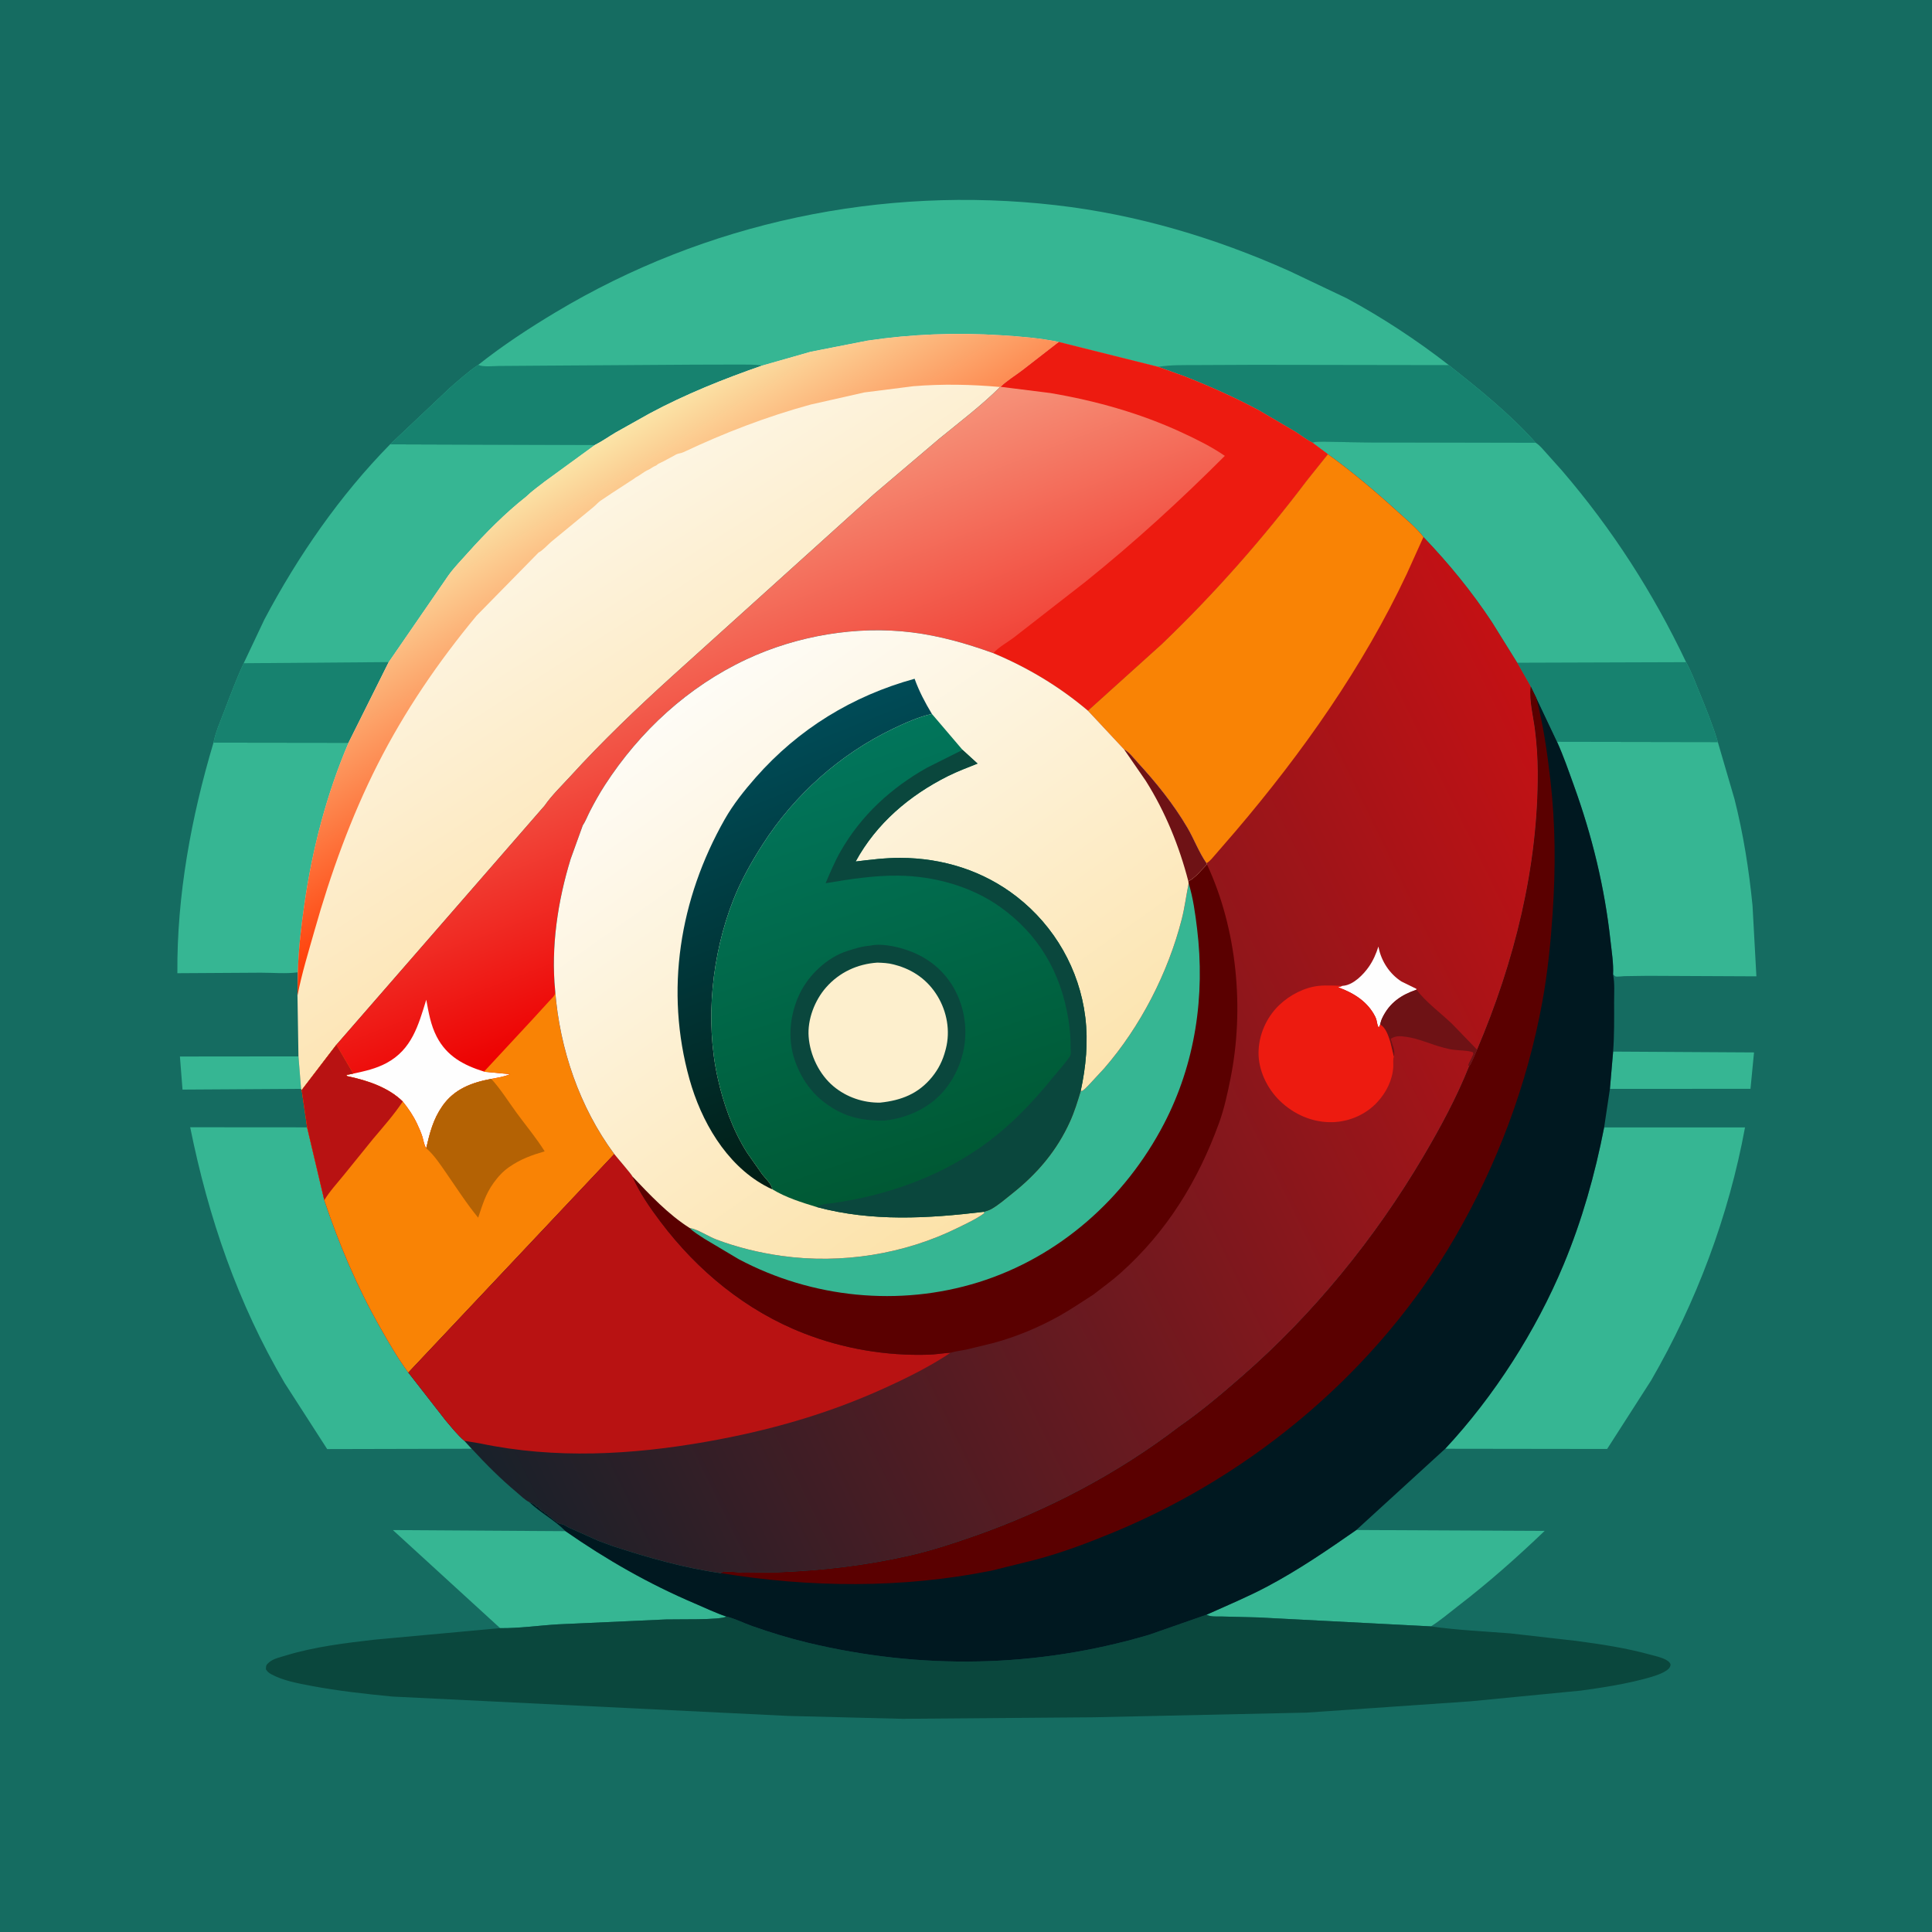
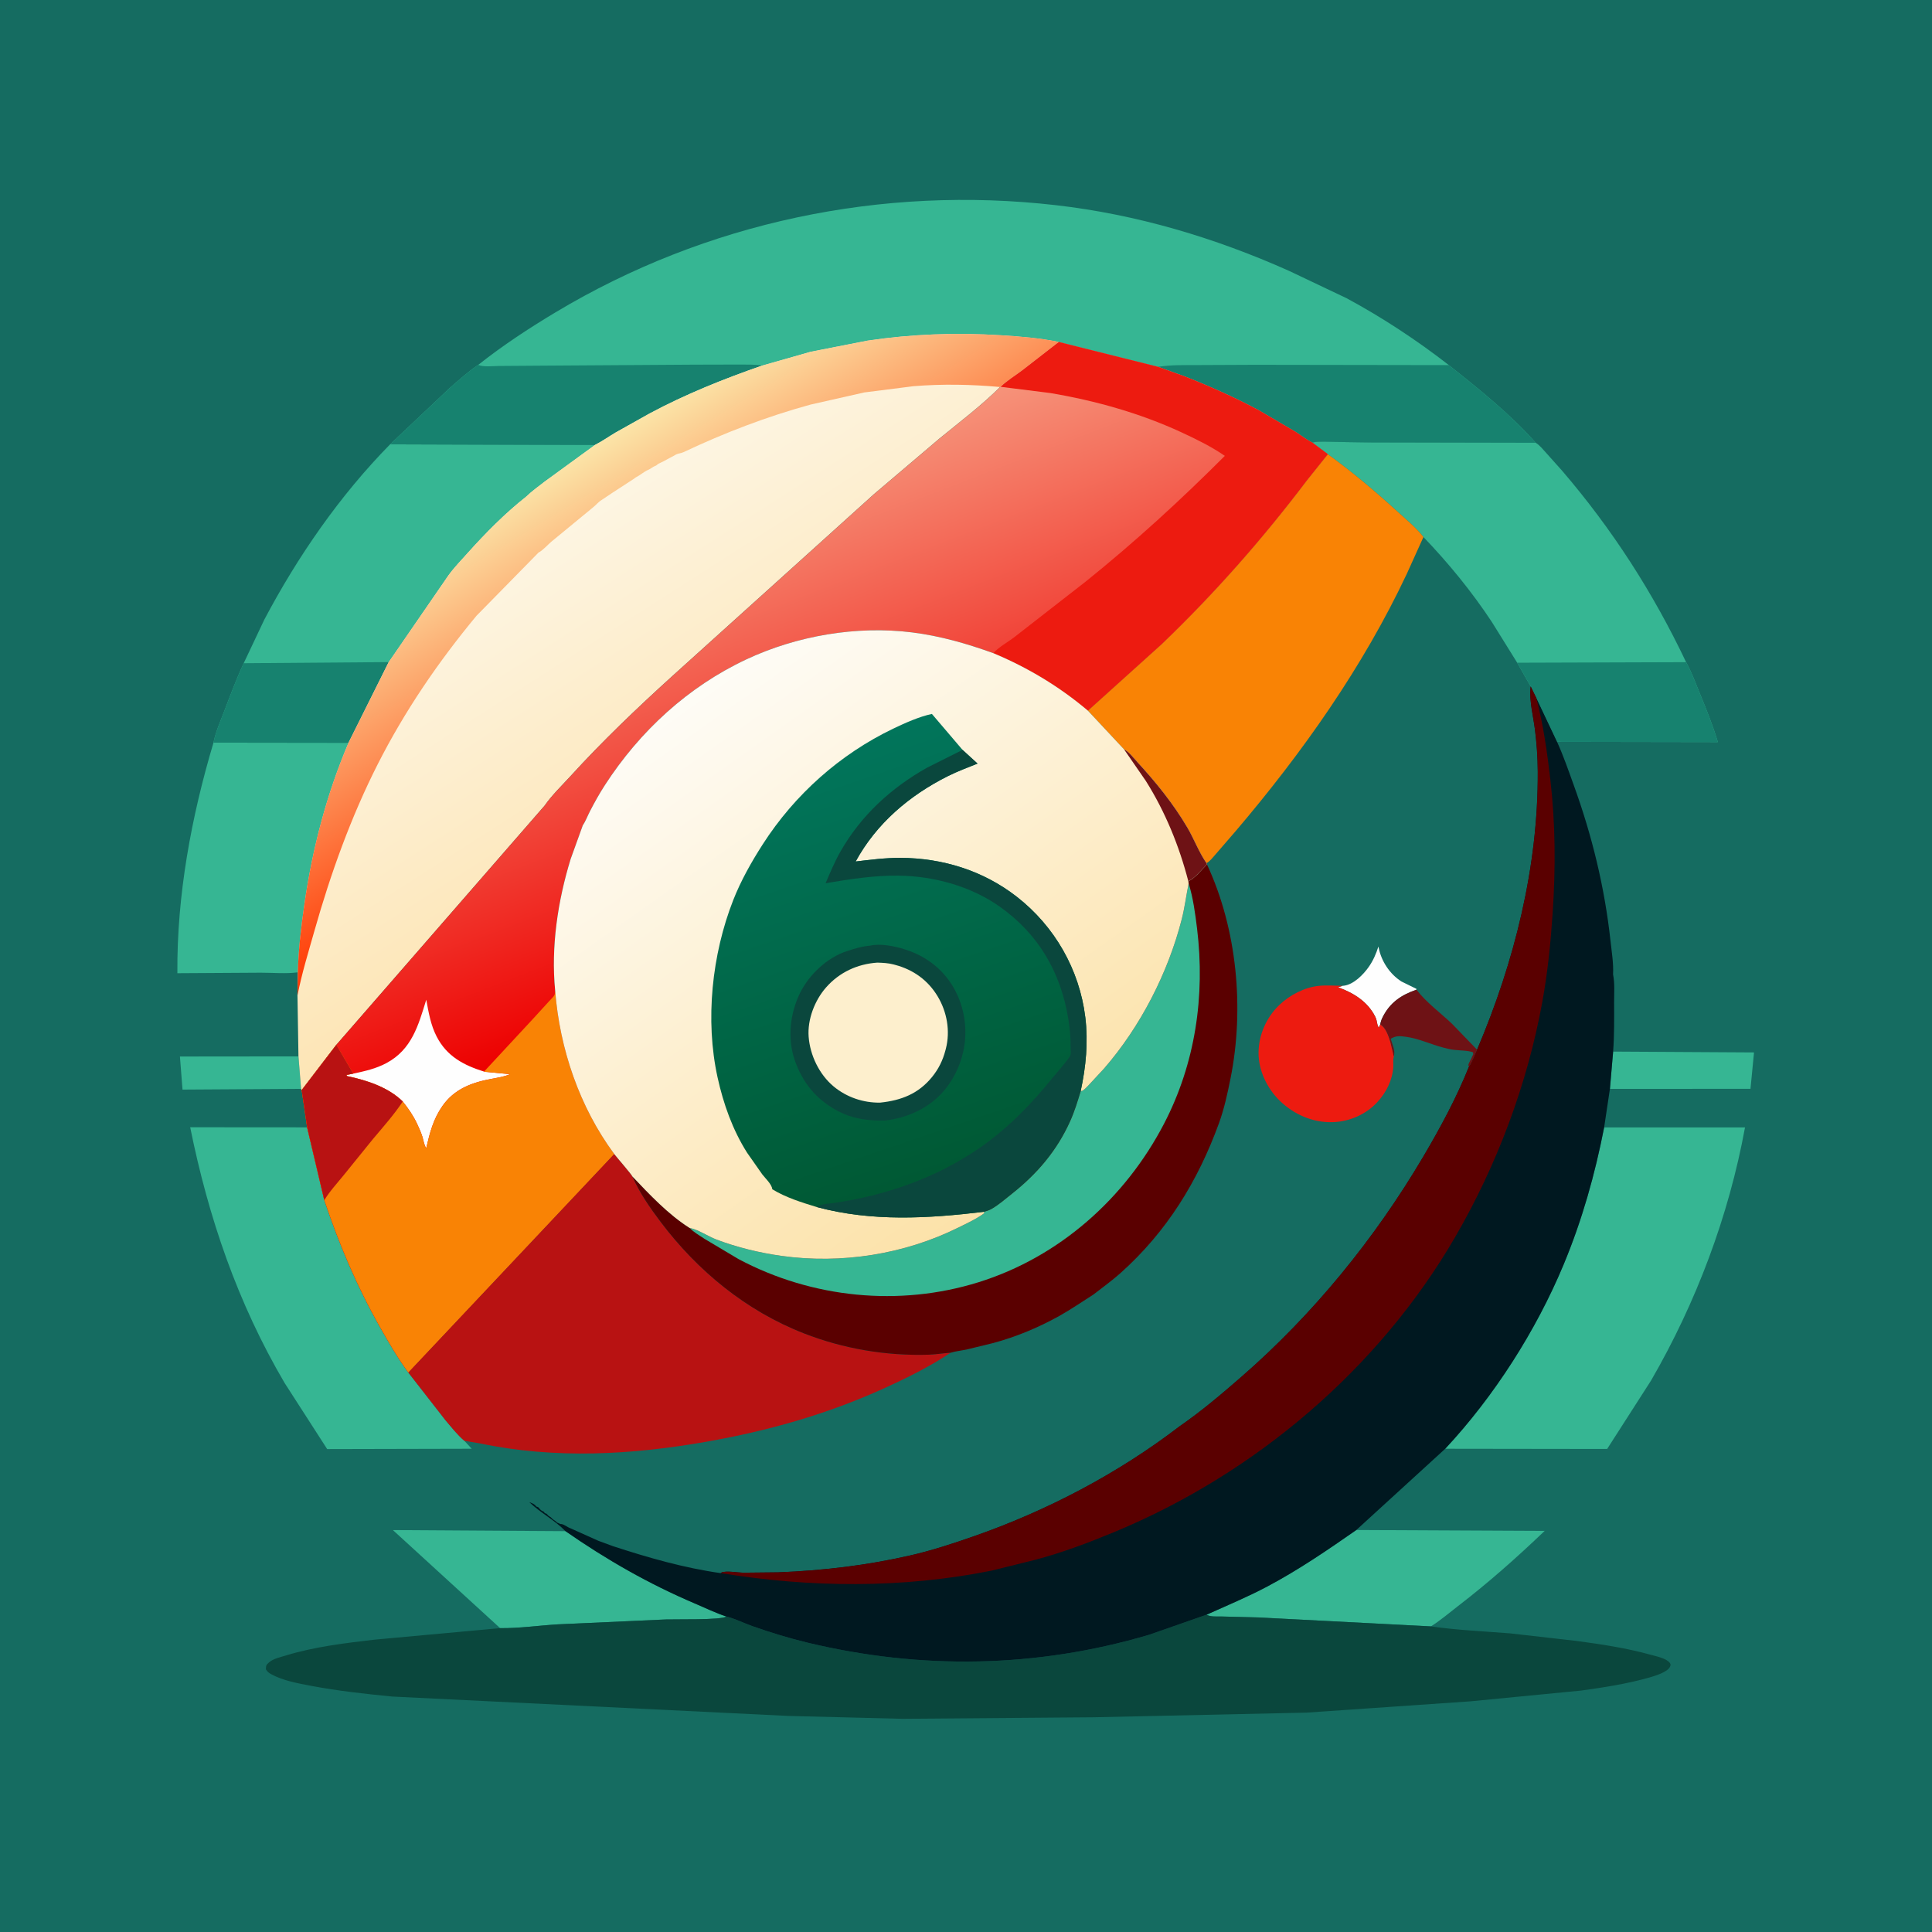
<svg xmlns="http://www.w3.org/2000/svg" version="1.1" style="display: block;" viewBox="0 0 2048 2048" width="1024" height="1024">
  <defs>
    <linearGradient id="Gradient1" gradientUnits="userSpaceOnUse" x1="748.601" y1="876.35" x2="560.044" y2="582.101">
      <stop class="stop0" offset="0" stop-opacity="1" stop-color="rgb(253,229,181)" />
      <stop class="stop1" offset="1" stop-opacity="1" stop-color="rgb(253,245,226)" />
    </linearGradient>
    <linearGradient id="Gradient2" gradientUnits="userSpaceOnUse" x1="763.03" y1="782.236" x2="589.442" y2="496.06">
      <stop class="stop0" offset="0" stop-opacity="1" stop-color="rgb(255,53,0)" />
      <stop class="stop1" offset="1" stop-opacity="1" stop-color="rgb(251,229,168)" />
    </linearGradient>
    <linearGradient id="Gradient3" gradientUnits="userSpaceOnUse" x1="900.141" y1="984.816" x2="727.669" y2="538.394">
      <stop class="stop0" offset="0" stop-opacity="1" stop-color="rgb(237,0,0)" />
      <stop class="stop1" offset="1" stop-opacity="1" stop-color="rgb(246,147,122)" />
    </linearGradient>
    <linearGradient id="Gradient4" gradientUnits="userSpaceOnUse" x1="1702.18" y1="891.371" x2="474.627" y2="1490.34">
      <stop class="stop0" offset="0" stop-opacity="1" stop-color="rgb(196,17,20)" />
      <stop class="stop1" offset="1" stop-opacity="1" stop-color="rgb(24,33,42)" />
    </linearGradient>
    <linearGradient id="Gradient5" gradientUnits="userSpaceOnUse" x1="1091.14" y1="1248.61" x2="728.887" y2="737.753">
      <stop class="stop0" offset="0" stop-opacity="1" stop-color="rgb(252,226,169)" />
      <stop class="stop1" offset="1" stop-opacity="1" stop-color="rgb(254,252,246)" />
    </linearGradient>
    <linearGradient id="Gradient6" gradientUnits="userSpaceOnUse" x1="957.523" y1="1198.28" x2="792.822" y2="788.77">
      <stop class="stop0" offset="0" stop-opacity="1" stop-color="rgb(1,29,20)" />
      <stop class="stop1" offset="1" stop-opacity="1" stop-color="rgb(0,75,87)" />
    </linearGradient>
    <linearGradient id="Gradient7" gradientUnits="userSpaceOnUse" x1="992.023" y1="1243.42" x2="843.08" y2="806.67">
      <stop class="stop0" offset="0" stop-opacity="1" stop-color="rgb(0,89,52)" />
      <stop class="stop1" offset="1" stop-opacity="1" stop-color="rgb(1,117,91)" />
    </linearGradient>
  </defs>
  <path transform="translate(0,0)" fill="rgb(21,108,97)" d="M -0 -0 L 2048 0 L 2048 2048 L -0 2048 L -0 -0 z" />
  <path transform="translate(0,0)" fill="rgb(54,182,147)" d="M 316.383 1119.82 L 319.143 1154.24 L 193.471 1155.02 L 190.734 1119.95 L 316.383 1119.82 z" />
  <path transform="translate(0,0)" fill="rgb(54,182,147)" d="M 1709.98 1114.74 L 1859.33 1115.62 L 1855.59 1154.2 L 1706.58 1154.26 L 1709.98 1114.74 z" />
  <path transform="translate(0,0)" fill="rgb(54,182,147)" d="M 530.139 1725.89 L 416.481 1621.94 L 599.439 1623.11 C 643.099 1653.44 687.576 1678.89 736.574 1699.77 C 747.527 1704.44 758.762 1709.88 770.04 1713.62 C 763.722 1717.51 717.128 1716.29 705.693 1716.69 L 591.172 1721.88 C 571.187 1723.1 550.059 1726.16 530.139 1725.89 z" />
  <path transform="translate(0,0)" fill="rgb(54,182,147)" d="M 1437.77 1621.87 L 1637.39 1622.83 C 1607.88 1651.05 1578.08 1677.49 1545.7 1702.39 C 1536.26 1709.65 1526.91 1717.72 1516.82 1724.04 L 1333.78 1714.56 L 1295.36 1713.56 C 1290.52 1713.41 1283.2 1714.2 1279 1711.66 C 1300.49 1701.97 1322.48 1692.85 1343.3 1681.8 C 1376.65 1664.11 1406.88 1643.38 1437.77 1621.87 z" />
  <path transform="translate(0,0)" fill="rgb(54,182,147)" d="M 226.314 787.232 L 369.421 787.417 C 346.198 841.746 331.125 899.867 322.709 958.258 C 319.266 982.141 316.33 1006.55 315.732 1030.7 C 303.32 1032.43 288.779 1031.05 276.162 1031.1 L 188.024 1031.64 C 187.392 949.153 202.776 866.087 226.314 787.232 z" />
-   <path transform="translate(0,0)" fill="rgb(54,182,147)" d="M 1650.53 786.343 L 1820.98 786.638 L 1838.66 847.13 C 1847.99 883.996 1854.02 922.185 1857.75 960 L 1861.85 1034.95 L 1746.55 1034.41 L 1721.92 1034.76 C 1719.61 1034.82 1714.51 1035.61 1712.5 1035.04 C 1712 1034.9 1710.38 1033.34 1709.91 1032.97 C 1710.56 1021.6 1708.45 1008.76 1707.2 997.387 C 1700.99 940.427 1687.65 885.863 1668.15 832.016 C 1662.6 816.689 1657.3 801.188 1650.53 786.343 z" />
  <path transform="translate(0,0)" fill="rgb(54,182,147)" d="M 500.03 1535.73 L 346.824 1536.09 L 301.681 1465.98 C 251.866 1381.11 221.06 1291.09 201.599 1194.94 L 325.554 1195.03 L 343.789 1272.26 C 359.807 1319.78 378.276 1363.5 403.02 1407.12 C 412.321 1423.52 421.722 1439.75 432.88 1454.98 L 472.172 1505.4 C 478.461 1512.79 484.892 1521.08 492.298 1527.32 L 500.03 1535.73 z" />
  <path transform="translate(0,0)" fill="rgb(54,182,147)" d="M 1700.45 1195.13 L 1849.78 1195.13 C 1832.6 1288.85 1798.01 1380.82 1750.29 1463.24 L 1703.63 1535.97 L 1532 1535.74 C 1583.76 1480.27 1628.27 1410.64 1657.4 1340.71 C 1677.05 1293.54 1690.67 1245.2 1700.45 1195.13 z" />
  <path transform="translate(0,0)" fill="rgb(54,182,147)" d="M 413.517 471.011 L 630.584 471.736 L 577.216 510.629 C 570.793 515.714 563.72 520.619 557.898 526.361 C 535.578 543.884 514.441 565.301 495.551 586.429 C 488.735 594.053 481.255 601.721 475.306 610.001 L 412.068 701.85 L 369.421 787.417 L 226.314 787.232 C 228.445 776.288 233.659 764.485 237.645 754.04 C 244.174 736.93 250.597 719.649 258.33 703.041 L 280.237 656.731 C 315.756 589.551 360.163 525.328 413.517 471.011 z" />
  <path transform="translate(0,0)" fill="rgb(23,130,111)" d="M 258.33 703.041 L 412.068 701.85 L 369.421 787.417 L 226.314 787.232 C 228.445 776.288 233.659 764.485 237.645 754.04 C 244.174 736.93 250.597 719.649 258.33 703.041 z" />
  <path transform="translate(0,0)" fill="rgb(54,182,147)" d="M 1390.9 468.996 C 1399.04 467.534 1407.61 468.284 1415.85 468.462 L 1454.5 469.007 L 1627.95 469.364 C 1632.44 472.174 1635.94 476.78 1639.5 480.656 L 1655.91 499 C 1709.05 560.955 1752.34 628.188 1787.34 701.931 C 1793.21 712.558 1797.4 724.061 1801.99 735.28 C 1808.86 752.046 1815.82 769.253 1820.98 786.638 L 1650.53 786.343 L 1628.54 739.877 L 1622.56 727.585 L 1608.28 702.506 L 1581.35 659.215 C 1559.97 626.871 1535.7 597.245 1508.91 569.26 C 1501.47 559.54 1490.67 550.697 1481.63 542.469 C 1457.88 520.841 1433.67 500.377 1407.65 481.513 L 1390.9 468.996 z" />
  <path transform="translate(0,0)" fill="rgb(23,130,111)" d="M 1787.34 701.931 C 1793.21 712.558 1797.4 724.061 1801.99 735.28 C 1808.86 752.046 1815.82 769.253 1820.98 786.638 L 1650.53 786.343 L 1628.54 739.877 L 1622.56 727.585 L 1608.28 702.506 L 1787.34 701.931 z" />
  <path transform="translate(0,0)" fill="rgb(10,71,61)" d="M 770.04 1713.62 C 779.086 1715.76 788.395 1720.55 797.241 1723.67 C 816.617 1730.49 836.206 1736.52 856.188 1741.32 C 976.524 1770.24 1099.15 1768.12 1218 1732.96 L 1279 1711.66 C 1283.2 1714.2 1290.52 1713.41 1295.36 1713.56 L 1333.78 1714.56 L 1516.82 1724.04 C 1544.44 1728.02 1572.93 1729.23 1600.76 1731.44 L 1671.3 1739.47 C 1697.39 1742.97 1723.9 1746.95 1749.3 1753.99 C 1754.82 1755.52 1766.65 1757.86 1770.03 1762.7 C 1771 1764.1 1771.07 1764.86 1770.43 1766.5 C 1768.14 1772.47 1753.92 1776.67 1747.96 1778.36 C 1724.65 1784.95 1699.97 1788.78 1676 1792.08 L 1558.47 1803.5 L 1384.94 1815.45 L 1159.42 1820.39 L 956.506 1822.01 L 835.648 1818.96 L 415.794 1798.41 C 387.119 1795.59 358.466 1792.49 330.135 1787.12 C 316.139 1784.47 300.093 1781.63 287.527 1774.74 C 284.868 1773.28 283.461 1772.07 281.873 1769.5 C 282.032 1765.39 282.043 1765.03 285.1 1762.27 C 289.577 1758.23 297.526 1756.58 303.241 1754.83 C 333.218 1745.64 365.712 1741.76 396.767 1738.13 L 530.139 1725.89 C 550.059 1726.16 571.187 1723.1 591.172 1721.88 L 705.693 1716.69 C 717.128 1716.29 763.722 1717.51 770.04 1713.62 z" />
  <path transform="translate(0,0)" fill="rgb(54,182,147)" d="M 506.977 386.772 C 532.873 366.216 560.652 348.008 589 331.013 C 748.382 235.462 934.91 196.33 1119.3 217.504 C 1205.2 227.369 1287.7 251.958 1366.48 287.147 L 1427.35 316.081 C 1464.94 336.306 1502.18 360.807 1535.83 387.024 C 1567.6 412.276 1600.94 438.951 1627.95 469.364 L 1454.5 469.007 L 1415.85 468.462 C 1407.61 468.284 1399.04 467.534 1390.9 468.996 C 1384.89 466.162 1378.95 461.286 1373.26 457.725 L 1334.85 435.164 C 1309.51 421.518 1282.9 409.647 1256.14 399.105 L 1227.65 388.851 L 1122.42 362.509 C 1102.37 358.315 1081.15 356.645 1060.72 355.363 C 1013.37 352.394 966.426 354.103 919.502 361.109 L 859.332 372.895 L 808.046 387.514 C 767.079 401.742 726.952 417.807 688.669 438.284 L 652.493 458.576 C 645.244 462.878 638.097 467.969 630.584 471.736 L 413.517 471.011 L 477.264 410.792 C 486.879 402.558 496.395 393.741 506.977 386.772 z" />
  <path transform="translate(0,0)" fill="rgb(23,130,111)" d="M 413.517 471.011 L 477.264 410.792 C 486.879 402.558 496.395 393.741 506.977 386.772 C 512.316 389.313 523.106 387.956 529.064 387.928 L 580.589 387.561 L 735.847 386.551 L 783.345 386.429 C 791.444 386.558 800.078 386.147 808.046 387.514 C 767.079 401.742 726.952 417.807 688.669 438.284 L 652.493 458.576 C 645.244 462.878 638.097 467.969 630.584 471.736 L 413.517 471.011 z" />
  <path transform="translate(0,0)" fill="rgb(23,130,111)" d="M 1227.65 388.851 C 1241.46 386.603 1255.94 387.084 1269.9 386.98 L 1330.41 386.71 L 1535.83 387.024 C 1567.6 412.276 1600.94 438.951 1627.95 469.364 L 1454.5 469.007 L 1415.85 468.462 C 1407.61 468.284 1399.04 467.534 1390.9 468.996 C 1384.89 466.162 1378.95 461.286 1373.26 457.725 L 1334.85 435.164 C 1309.51 421.518 1282.9 409.647 1256.14 399.105 L 1227.65 388.851 z" />
  <path transform="translate(0,0)" fill="url(#Gradient1)" d="M 859.332 372.895 L 919.502 361.109 C 966.426 354.103 1013.37 352.394 1060.72 355.363 C 1081.15 356.645 1102.37 358.315 1122.42 362.509 L 1084.42 392.01 C 1076.83 397.86 1067.61 403.398 1060.76 409.99 L 1060.13 410.238 C 1040.58 429.738 1017.38 447.293 995.952 464.813 L 926.22 524.027 L 712.395 716.938 C 674.931 750.916 638.734 785.473 604.634 822.878 C 595.653 832.729 584.871 843.071 577.316 854.013 L 356.553 1107.53 L 319.799 1155.57 L 319.143 1154.24 L 316.383 1119.82 L 315.337 1055.32 L 315.732 1030.7 C 316.33 1006.55 319.266 982.141 322.709 958.258 C 331.125 899.867 346.198 841.746 369.421 787.417 L 412.068 701.85 L 475.306 610.001 C 481.255 601.721 488.735 594.053 495.551 586.429 C 514.441 565.301 535.578 543.884 557.898 526.361 C 563.72 520.619 570.793 515.714 577.216 510.629 L 630.584 471.736 C 638.097 467.969 645.244 462.878 652.493 458.576 L 688.669 438.284 C 726.952 417.807 767.079 401.742 808.046 387.514 L 859.332 372.895 z" />
  <path transform="translate(0,0)" fill="url(#Gradient2)" d="M 859.332 372.895 L 919.502 361.109 C 966.426 354.103 1013.37 352.394 1060.72 355.363 C 1081.15 356.645 1102.37 358.315 1122.42 362.509 L 1084.42 392.01 C 1076.83 397.86 1067.61 403.398 1060.76 409.99 L 1060.13 410.238 C 1029.58 407.462 998.852 406.884 968.268 409.392 L 916.17 416.002 L 859.378 428.84 C 812.991 441.484 767.887 458.827 724.438 479.359 C 722.912 480.079 721.63 480.319 720 480.668 C 717.842 481.13 716.525 481.753 714.672 482.93 L 707.409 486.789 C 705.266 487.862 703.488 489.127 701.25 490.005 L 699.25 491.005 L 698.234 491.473 C 697.108 492.037 696.504 492.923 695.5 493.51 L 694.25 494.005 C 691.714 495.059 689.78 496.954 687.25 498.005 C 682.565 499.952 678.63 503.788 674.005 506.005 L 672 507.51 L 648.477 522.816 L 638.004 529.859 C 634.286 532.032 631.974 535.196 628.673 537.828 L 584.103 574.502 C 580.518 577.588 575.095 583.718 570.921 585.685 L 505.162 652.674 C 464.641 701.539 429.187 753.384 400.406 810.094 C 372.12 865.83 350.436 926.184 333.445 986.251 C 326.938 1009.26 319.92 1031.81 315.337 1055.32 L 315.732 1030.7 C 316.33 1006.55 319.266 982.141 322.709 958.258 C 331.125 899.867 346.198 841.746 369.421 787.417 L 412.068 701.85 L 475.306 610.001 C 481.255 601.721 488.735 594.053 495.551 586.429 C 514.441 565.301 535.578 543.884 557.898 526.361 C 563.72 520.619 570.793 515.714 577.216 510.629 L 630.584 471.736 C 638.097 467.969 645.244 462.878 652.493 458.576 L 688.669 438.284 C 726.952 417.807 767.079 401.742 808.046 387.514 L 859.332 372.895 z" />
  <path transform="translate(0,0)" fill="rgb(0,24,32)" d="M 1622.56 727.585 L 1628.54 739.877 L 1650.53 786.343 C 1657.3 801.188 1662.6 816.689 1668.15 832.016 C 1687.65 885.863 1700.99 940.427 1707.2 997.387 C 1708.45 1008.76 1710.56 1021.6 1709.91 1032.97 C 1711.84 1042.23 1711 1052.76 1711.02 1062.23 C 1711.06 1079.71 1711.29 1097.3 1709.98 1114.74 L 1706.58 1154.26 L 1700.45 1195.13 C 1690.67 1245.2 1677.05 1293.54 1657.4 1340.71 C 1628.27 1410.64 1583.76 1480.27 1532 1535.74 L 1437.77 1621.87 C 1406.88 1643.38 1376.65 1664.11 1343.3 1681.8 C 1322.48 1692.85 1300.49 1701.97 1279 1711.66 L 1218 1732.96 C 1099.15 1768.12 976.524 1770.24 856.188 1741.32 C 836.206 1736.52 816.617 1730.49 797.241 1723.67 C 788.395 1720.55 779.086 1715.76 770.04 1713.62 C 758.762 1709.88 747.527 1704.44 736.574 1699.77 C 687.576 1678.89 643.099 1653.44 599.439 1623.11 C 588.15 1611.48 572.796 1603.57 561.039 1592.31 L 562.533 1592.88 C 565.049 1593.91 566.985 1594.67 568.5 1597 C 570.618 1597.68 570.381 1597.36 571.913 1599.26 C 573.287 1600.97 574.45 1601.66 576.49 1602.5 L 577.5 1604 C 579.182 1604.54 579.329 1604.34 580.444 1605.76 C 581.676 1607.33 582.565 1607.35 584 1608.5 L 585.282 1609.8 C 587.1 1611.62 588.727 1611.82 590.5 1614 L 591.468 1614.32 C 592.35 1614.62 593.115 1615.21 594 1615.51 L 595.067 1615.55 C 598.291 1615.96 601.601 1619.07 604.993 1620.16 L 634.426 1633.37 L 649.984 1639.07 C 687.018 1651.17 725.213 1662.12 763.891 1667.57 C 764.247 1667.34 764.565 1667.03 764.959 1666.87 C 769.911 1664.85 781.993 1667.01 787.575 1667.12 L 825.09 1666.73 C 872.401 1664.85 918.432 1659.43 964.642 1648.89 C 987.781 1643.61 1010.62 1636.1 1033 1628.26 C 1110.45 1601.14 1185.17 1561.92 1250.38 1511.96 C 1273.24 1496.17 1294.77 1477.93 1315.71 1459.7 C 1392.22 1393.1 1457.3 1313.19 1508.84 1225.9 C 1526.98 1195.16 1544.16 1163.31 1557.4 1130.1 C 1558.98 1129.32 1564.67 1115.09 1565.75 1112.74 C 1605.29 1019.93 1630.62 918.947 1630.09 817.753 C 1630.01 802.871 1628.96 787.977 1627.09 773.211 C 1625.29 758.986 1621.07 743.252 1622.42 728.978 L 1622.56 727.585 z" />
  <path transform="translate(0,0)" fill="rgb(90,0,0)" d="M 1622.56 727.585 L 1628.54 739.877 C 1636 768.102 1640.13 797.725 1643.46 826.699 C 1648.9 873.918 1649.07 920.023 1645.91 967.431 C 1643.8 999.226 1640.64 1030.62 1634.93 1062 C 1619.05 1149.29 1586.92 1234.9 1542.39 1311.56 C 1461.24 1451.26 1330.62 1561.92 1181.89 1623.73 C 1154.52 1635.1 1125.96 1645.94 1097.27 1653.49 L 1051 1664.96 C 956.482 1683.95 858.844 1683.04 763.891 1667.57 C 764.247 1667.34 764.565 1667.03 764.959 1666.87 C 769.911 1664.85 781.993 1667.01 787.575 1667.12 L 825.09 1666.73 C 872.401 1664.85 918.432 1659.43 964.642 1648.89 C 987.781 1643.61 1010.62 1636.1 1033 1628.26 C 1110.45 1601.14 1185.17 1561.92 1250.38 1511.96 C 1273.24 1496.17 1294.77 1477.93 1315.71 1459.7 C 1392.22 1393.1 1457.3 1313.19 1508.84 1225.9 C 1526.98 1195.16 1544.16 1163.31 1557.4 1130.1 C 1558.98 1129.32 1564.67 1115.09 1565.75 1112.74 C 1605.29 1019.93 1630.62 918.947 1630.09 817.753 C 1630.01 802.871 1628.96 787.977 1627.09 773.211 C 1625.29 758.986 1621.07 743.252 1622.42 728.978 L 1622.56 727.585 z" />
  <path transform="translate(0,0)" fill="url(#Gradient3)" d="M 1122.42 362.509 L 1227.65 388.851 L 1256.14 399.105 C 1282.9 409.647 1309.51 421.518 1334.85 435.164 L 1373.26 457.725 C 1378.95 461.286 1384.89 466.162 1390.9 468.996 L 1407.65 481.513 L 1385.66 508.984 C 1338.78 570.977 1287.61 629.069 1231.49 682.866 L 1153.27 753.373 C 1122.98 727.74 1089.55 707.675 1052.98 692.385 C 1024.83 682.228 996.519 674.07 966.745 670.364 C 907.922 663.041 844.708 673.875 791.163 698.974 C 729.363 727.944 678.272 775.041 641.286 832.13 C 635.443 841.149 630.239 850.512 625.318 860.058 C 622.788 864.967 620.658 870.735 617.597 875.253 L 617.363 876.041 L 604.948 910.469 C 591.285 954.942 583.912 1003.68 588.508 1050.22 C 593.324 1111.95 614.295 1173.45 651.163 1223.36 L 432.88 1454.98 C 421.722 1439.75 412.321 1423.52 403.02 1407.12 C 378.276 1363.5 359.807 1319.78 343.789 1272.26 L 325.554 1195.03 L 319.799 1155.57 L 356.553 1107.53 L 577.316 854.013 C 584.871 843.071 595.653 832.729 604.634 822.878 C 638.734 785.473 674.931 750.916 712.395 716.938 L 926.22 524.027 L 995.952 464.813 C 1017.38 447.293 1040.58 429.738 1060.13 410.238 L 1060.76 409.99 C 1067.61 403.398 1076.83 397.86 1084.42 392.01 L 1122.42 362.509 z" />
  <path transform="translate(0,0)" fill="rgb(254,254,254)" d="M 374.465 1138.09 C 386.777 1135.46 398.451 1132.91 409.677 1126.89 C 436.528 1112.49 443.49 1086.92 451.853 1059.76 C 454.342 1073.26 456.545 1086.55 462.927 1098.9 C 473.69 1119.72 491.522 1129.22 513.131 1135.93 L 514.795 1136.25 L 540.683 1138.65 C 534.434 1141.48 527.516 1142.36 520.824 1143.66 C 500.057 1147.55 481.536 1154.42 468.951 1172.47 C 459.212 1186.45 455.629 1200.73 451.85 1216.99 C 449.715 1214.64 448.822 1208.38 447.824 1205.2 C 446.28 1200.3 444.19 1195.59 441.985 1190.95 C 437.948 1182.46 432.84 1174.95 426.937 1167.66 C 411.631 1152.65 389.599 1145.4 369.02 1140.98 L 368 1140.77 L 367.185 1139.5 L 374.465 1138.09 z" />
  <path transform="translate(0,0)" fill="rgb(237,27,16)" d="M 1122.42 362.509 L 1227.65 388.851 L 1256.14 399.105 C 1282.9 409.647 1309.51 421.518 1334.85 435.164 L 1373.26 457.725 C 1378.95 461.286 1384.89 466.162 1390.9 468.996 L 1407.65 481.513 L 1385.66 508.984 C 1338.78 570.977 1287.61 629.069 1231.49 682.866 L 1153.27 753.373 C 1122.98 727.74 1089.55 707.675 1052.98 692.385 C 1058.31 686.145 1068.57 680.567 1075.2 675.43 L 1151.03 616.373 C 1202.85 574.675 1251.39 530.289 1298.38 483.238 C 1283.99 473.336 1267.81 465.39 1251.98 458.092 C 1208.01 437.815 1160.85 424.646 1113.18 416.607 L 1061.83 410.177 L 1060.76 409.99 C 1067.61 403.398 1076.83 397.86 1084.42 392.01 L 1122.42 362.509 z" />
  <path transform="translate(0,0)" fill="rgb(249,131,5)" d="M 588.508 1050.22 C 593.324 1111.95 614.295 1173.45 651.163 1223.36 L 432.88 1454.98 C 421.722 1439.75 412.321 1423.52 403.02 1407.12 C 378.276 1363.5 359.807 1319.78 343.789 1272.26 L 325.554 1195.03 L 319.799 1155.57 L 356.553 1107.53 L 374.465 1138.09 L 367.185 1139.5 L 368 1140.77 L 369.02 1140.98 C 389.599 1145.4 411.631 1152.65 426.937 1167.66 C 432.84 1174.95 437.948 1182.46 441.985 1190.95 C 444.19 1195.59 446.28 1200.3 447.824 1205.2 C 448.822 1208.38 449.715 1214.64 451.85 1216.99 C 455.629 1200.73 459.212 1186.45 468.951 1172.47 C 481.536 1154.42 500.057 1147.55 520.824 1143.66 C 527.516 1142.36 534.434 1141.48 540.683 1138.65 L 514.795 1136.25 L 513.131 1135.93 L 565.063 1079.96 L 582.134 1061.27 C 583.663 1059.52 586.808 1056.72 587.774 1054.77 C 588.266 1053.77 588.317 1051.4 588.508 1050.22 z" />
  <path transform="translate(0,0)" fill="rgb(184,18,18)" d="M 319.799 1155.57 L 356.553 1107.53 L 374.465 1138.09 L 367.185 1139.5 L 368 1140.77 L 369.02 1140.98 C 389.599 1145.4 411.631 1152.65 426.937 1167.66 C 417.562 1181.8 406.28 1194.43 395.384 1207.38 L 364.165 1245.94 C 357.303 1254.45 349.39 1262.87 343.789 1272.26 L 325.554 1195.03 L 319.799 1155.57 z" />
-   <path transform="translate(0,0)" fill="rgb(180,98,4)" d="M 451.85 1216.99 C 455.629 1200.73 459.212 1186.45 468.951 1172.47 C 481.536 1154.42 500.057 1147.55 520.824 1143.66 C 530.993 1154.9 538.967 1167.85 547.919 1180.06 C 557.671 1193.36 568.665 1206.49 577.374 1220.47 C 563.332 1224.59 551.921 1228.67 539.68 1237.15 C 533.068 1241.74 527.833 1247.5 523.176 1254 C 514.527 1266.08 511.536 1277.05 506.887 1290.8 C 494.664 1276 484.039 1259.3 473.068 1243.54 C 466.444 1234.03 460.96 1225.43 452.376 1217.6 L 451.85 1216.99 z" />
-   <path transform="translate(0,0)" fill="url(#Gradient4)" d="M 1407.65 481.513 C 1433.67 500.377 1457.88 520.841 1481.63 542.469 C 1490.67 550.697 1501.47 559.54 1508.91 569.26 C 1535.7 597.245 1559.97 626.871 1581.35 659.215 L 1608.28 702.506 L 1622.56 727.585 L 1622.42 728.978 C 1621.07 743.252 1625.29 758.986 1627.09 773.211 C 1628.96 787.977 1630.01 802.871 1630.09 817.753 C 1630.62 918.947 1605.29 1019.93 1565.75 1112.74 C 1564.67 1115.09 1558.98 1129.32 1557.4 1130.1 C 1544.16 1163.31 1526.98 1195.16 1508.84 1225.9 C 1457.3 1313.19 1392.22 1393.1 1315.71 1459.7 C 1294.77 1477.93 1273.24 1496.17 1250.38 1511.96 C 1185.17 1561.92 1110.45 1601.14 1033 1628.26 C 1010.62 1636.1 987.781 1643.61 964.642 1648.89 C 918.432 1659.43 872.401 1664.85 825.09 1666.73 L 787.575 1667.12 C 781.993 1667.01 769.911 1664.85 764.959 1666.87 C 764.565 1667.03 764.247 1667.34 763.891 1667.57 C 725.213 1662.12 687.018 1651.17 649.984 1639.07 L 634.426 1633.37 L 604.993 1620.16 C 601.601 1619.07 598.291 1615.96 595.067 1615.55 L 594 1615.51 C 593.115 1615.21 592.35 1614.62 591.468 1614.32 L 590.5 1614 C 588.727 1611.82 587.1 1611.62 585.282 1609.8 L 584 1608.5 C 582.565 1607.35 581.676 1607.33 580.444 1605.76 C 579.329 1604.34 579.182 1604.54 577.5 1604 L 576.49 1602.5 C 574.45 1601.66 573.287 1600.97 571.913 1599.26 C 570.381 1597.36 570.618 1597.68 568.5 1597 C 566.985 1594.67 565.049 1593.91 562.533 1592.88 L 561.039 1592.31 C 556.446 1590.12 551.768 1585.29 547.796 1581.98 C 530.651 1567.7 515.163 1552.11 500.03 1535.73 L 492.298 1527.32 C 484.892 1521.08 478.461 1512.79 472.172 1505.4 L 432.88 1454.98 L 651.163 1223.36 C 614.295 1173.45 593.324 1111.95 588.508 1050.22 C 583.912 1003.68 591.285 954.942 604.948 910.469 L 617.363 876.041 L 617.597 875.253 C 620.658 870.735 622.788 864.967 625.318 860.058 C 630.239 850.512 635.443 841.149 641.286 832.13 C 678.272 775.041 729.363 727.944 791.163 698.974 C 844.708 673.875 907.922 663.041 966.745 670.364 C 996.519 674.07 1024.83 682.228 1052.98 692.385 C 1089.55 707.675 1122.98 727.74 1153.27 753.373 L 1231.49 682.866 C 1287.61 629.069 1338.78 570.977 1385.66 508.984 L 1407.65 481.513 z" />
  <path transform="translate(0,0)" fill="rgb(254,254,254)" d="M 1423.18 1045.02 L 1424.7 1044.87 C 1434.99 1043.53 1445.18 1033.16 1450.91 1025 C 1455.58 1018.34 1458.74 1011.06 1461.19 1003.34 L 1461.42 1004.54 C 1464.31 1018.96 1473.09 1032.47 1485.64 1040.45 L 1501.45 1048.21 L 1501.51 1049.12 C 1485.27 1054.73 1473.14 1062.9 1465.42 1078.8 C 1464.23 1081.25 1463.56 1083.41 1463.08 1086.08 L 1461.5 1089.36 C 1460.74 1088.08 1460.34 1087.07 1460.05 1085.6 C 1459.51 1082.84 1459.08 1080.29 1457.81 1077.75 C 1449.76 1061.65 1434.72 1052.43 1418.4 1046.55 L 1423.18 1045.02 z" />
  <path transform="translate(0,0)" fill="rgb(110,18,21)" d="M 1463.08 1086.08 C 1463.56 1083.41 1464.23 1081.25 1465.42 1078.8 C 1473.14 1062.9 1485.27 1054.73 1501.51 1049.12 C 1511.56 1062.33 1527.1 1073.76 1539.22 1085.28 L 1565.75 1112.74 C 1564.67 1115.09 1558.98 1129.32 1557.4 1130.1 L 1556.3 1129.41 C 1556.64 1128.3 1556.97 1127.28 1557.49 1126.24 L 1560.01 1121.25 C 1560.94 1119.13 1560.03 1120.85 1561.16 1118.8 C 1561.96 1117.35 1561.68 1117.09 1561.51 1115.5 C 1556.49 1113.49 1546.64 1113.55 1541.06 1112.85 C 1537.13 1112.36 1533.78 1111.48 1529.93 1110.49 C 1517 1107.15 1503.66 1100.79 1490.46 1099.06 C 1483.8 1098.18 1480.21 1097.7 1474.12 1101.13 L 1474.95 1103.55 L 1477.25 1110.77 L 1477.53 1112.05 C 1478.18 1114.83 1478.14 1116.57 1477.68 1119.34 L 1477.52 1120.27 L 1473.75 1104.49 C 1471.84 1098.47 1468.92 1089.18 1463.08 1086.08 z" />
  <path transform="translate(0,0)" fill="rgb(237,27,16)" d="M 1477.52 1120.27 C 1476.4 1122.56 1477.12 1128.22 1476.94 1131 C 1476.03 1145.11 1469.5 1158.01 1460.02 1168.31 C 1448 1181.37 1430.52 1188.96 1412.9 1189.54 C 1391.74 1190.23 1371.58 1181.44 1356.5 1166.73 C 1343.24 1153.79 1334.03 1134.78 1334.1 1116.08 C 1334.17 1097.14 1342.41 1078.49 1356.05 1065.41 C 1367.15 1054.77 1382.79 1046.58 1398.21 1045.03 C 1406.32 1044.22 1415 1044.93 1423.18 1045.02 L 1418.4 1046.55 C 1434.72 1052.43 1449.76 1061.65 1457.81 1077.75 C 1459.08 1080.29 1459.51 1082.84 1460.05 1085.6 C 1460.34 1087.07 1460.74 1088.08 1461.5 1089.36 L 1463.08 1086.08 C 1468.92 1089.18 1471.84 1098.47 1473.75 1104.49 L 1477.52 1120.27 z" />
  <path transform="translate(0,0)" fill="rgb(249,131,5)" d="M 1407.65 481.513 C 1433.67 500.377 1457.88 520.841 1481.63 542.469 C 1490.67 550.697 1501.47 559.54 1508.91 569.26 L 1491.31 608.201 C 1444.81 707.1 1380.48 798.056 1309.8 881.079 L 1288.62 905.564 C 1285.84 908.68 1282.7 913.023 1278.94 914.995 C 1271.06 903.805 1265.72 889.341 1258.69 877.365 C 1243.98 852.317 1225.54 829.506 1205.92 808.18 C 1201.84 803.736 1196.8 796.971 1191.53 794.338 L 1153.27 753.373 L 1231.49 682.866 C 1287.61 629.069 1338.78 570.977 1385.66 508.984 L 1407.65 481.513 z" />
  <path transform="translate(0,0)" fill="rgb(184,18,18)" d="M 651.163 1223.36 C 653.165 1226.04 669.982 1245.38 670.367 1247.08 C 677.991 1264.47 688.857 1280.07 700.23 1295.17 C 739.502 1347.29 791.095 1389.64 852.311 1413.47 C 894.259 1429.8 939.244 1437.4 984.217 1436.04 C 992.145 1435.8 999.812 1434.41 1007.69 1433.96 C 984.968 1449.01 961.277 1460.75 936.481 1471.98 C 876.153 1499.31 814.454 1516.68 749.34 1528.2 C 669.964 1542.24 588.41 1546.79 509 1530.11 L 492.298 1527.32 C 484.892 1521.08 478.461 1512.79 472.172 1505.4 L 432.88 1454.98 L 651.163 1223.36 z" />
  <path transform="translate(0,0)" fill="rgb(90,0,0)" d="M 1279.4 916.236 C 1311.46 984.929 1319.24 1069.21 1304.4 1143.2 C 1301.18 1159.26 1297.7 1175.41 1292.08 1190.84 C 1269.7 1252.26 1236.78 1305.8 1187.63 1349.64 C 1178.55 1357.73 1168.61 1364.81 1159.04 1372.29 C 1147.09 1379.86 1135.46 1387.93 1123.1 1394.84 C 1100.91 1407.24 1077.45 1417 1052.91 1423.66 L 1024.58 1430.55 C 1019.05 1431.71 1013.06 1432.29 1007.69 1433.96 C 999.812 1434.41 992.145 1435.8 984.217 1436.04 C 939.244 1437.4 894.259 1429.8 852.311 1413.47 C 791.095 1389.64 739.502 1347.29 700.23 1295.17 C 688.857 1280.07 677.991 1264.47 670.367 1247.08 C 688.693 1266.35 708.389 1287.35 730.923 1301.61 C 740.175 1303.36 750.271 1310.45 759.4 1313.92 C 781.413 1322.28 805.204 1328.03 828.508 1331.29 C 891.791 1340.12 958.529 1329.7 1015.81 1301.29 C 1025.1 1296.68 1035.18 1292.13 1043.47 1285.91 L 1042.84 1284.57 C 1045.58 1283.81 1048.44 1282.96 1050.93 1281.56 C 1058.67 1277.18 1066.12 1270.59 1073.13 1265.03 C 1099.55 1244.09 1120.36 1219.61 1134.3 1188.68 C 1139 1178.26 1142.24 1167.58 1145.55 1156.68 L 1147.2 1156.3 C 1149.18 1155.46 1152.08 1152.23 1153.66 1150.66 L 1170.45 1132.54 C 1208.93 1088.2 1238.09 1031.36 1252.65 974.5 C 1255.88 961.881 1257.37 949.178 1260.01 936.488 L 1259.69 934.204 C 1266.89 930.698 1273.68 921.981 1279.4 916.236 z" />
  <path transform="translate(0,0)" fill="rgb(54,182,147)" d="M 1260.01 936.488 C 1264.77 951.665 1267.04 968.746 1268.96 984.5 C 1277.61 1055.59 1267.13 1127.34 1233.92 1191.19 C 1192.8 1270.25 1122.88 1332.55 1037.18 1359.25 C 953.222 1385.39 860.847 1376.11 783.081 1334.8 L 746.952 1313.3 C 741.651 1309.8 735.386 1306.17 730.923 1301.61 C 740.175 1303.36 750.271 1310.45 759.4 1313.92 C 781.413 1322.28 805.204 1328.03 828.508 1331.29 C 891.791 1340.12 958.529 1329.7 1015.81 1301.29 C 1025.1 1296.68 1035.18 1292.13 1043.47 1285.91 L 1042.84 1284.57 C 1045.58 1283.81 1048.44 1282.96 1050.93 1281.56 C 1058.67 1277.18 1066.12 1270.59 1073.13 1265.03 C 1099.55 1244.09 1120.36 1219.61 1134.3 1188.68 C 1139 1178.26 1142.24 1167.58 1145.55 1156.68 L 1147.2 1156.3 C 1149.18 1155.46 1152.08 1152.23 1153.66 1150.66 L 1170.45 1132.54 C 1208.93 1088.2 1238.09 1031.36 1252.65 974.5 C 1255.88 961.881 1257.37 949.178 1260.01 936.488 z" />
  <path transform="translate(0,0)" fill="url(#Gradient5)" d="M 617.597 875.253 C 620.658 870.735 622.788 864.967 625.318 860.058 C 630.239 850.512 635.443 841.149 641.286 832.13 C 678.272 775.041 729.363 727.944 791.163 698.974 C 844.708 673.875 907.922 663.041 966.745 670.364 C 996.519 674.07 1024.83 682.228 1052.98 692.385 C 1089.55 707.675 1122.98 727.74 1153.27 753.373 L 1191.53 794.338 C 1196.8 796.971 1201.84 803.736 1205.92 808.18 C 1225.54 829.506 1243.98 852.317 1258.69 877.365 C 1265.72 889.341 1271.06 903.805 1278.94 914.995 L 1279.4 916.236 C 1273.68 921.981 1266.89 930.698 1259.69 934.204 L 1260.01 936.488 C 1257.37 949.178 1255.88 961.881 1252.65 974.5 C 1238.09 1031.36 1208.93 1088.2 1170.45 1132.54 L 1153.66 1150.66 C 1152.08 1152.23 1149.18 1155.46 1147.2 1156.3 L 1145.55 1156.68 C 1142.24 1167.58 1139 1178.26 1134.3 1188.68 C 1120.36 1219.61 1099.55 1244.09 1073.13 1265.03 C 1066.12 1270.59 1058.67 1277.18 1050.93 1281.56 C 1048.44 1282.96 1045.58 1283.81 1042.84 1284.57 L 1043.47 1285.91 C 1035.18 1292.13 1025.1 1296.68 1015.81 1301.29 C 958.529 1329.7 891.791 1340.12 828.508 1331.29 C 805.204 1328.03 781.413 1322.28 759.4 1313.92 C 750.271 1310.45 740.175 1303.36 730.923 1301.61 C 708.389 1287.35 688.693 1266.35 670.367 1247.08 C 669.982 1245.38 653.165 1226.04 651.163 1223.36 C 614.295 1173.45 593.324 1111.95 588.508 1050.22 C 583.912 1003.68 591.285 954.942 604.948 910.469 L 617.363 876.041 L 617.597 875.253 z" />
  <path transform="translate(0,0)" fill="rgb(110,18,21)" d="M 1191.53 794.338 C 1196.8 796.971 1201.84 803.736 1205.92 808.18 C 1225.54 829.506 1243.98 852.317 1258.69 877.365 C 1265.72 889.341 1271.06 903.805 1278.94 914.995 L 1279.4 916.236 C 1273.68 921.981 1266.89 930.698 1259.69 934.204 C 1250.05 896.85 1235.22 860.528 1214.65 827.839 L 1191.53 794.338 z" />
-   <path transform="translate(0,0)" fill="url(#Gradient6)" d="M 818.651 1260.64 C 815.706 1259.51 812.902 1257.99 810.149 1256.46 C 769.114 1233.57 743.202 1188.07 730.904 1144.09 C 704.619 1050.1 720.339 952.989 768.176 868.615 C 777.208 852.686 789.078 837.818 801.165 824.094 C 846.468 772.657 903.708 737.64 969.506 719.515 C 974.247 732.698 980.63 744.805 987.851 756.786 C 974.089 759.78 959.456 766.366 946.772 772.446 C 890.476 799.435 842.397 842.331 808.626 894.871 C 796.627 913.538 785.382 933.453 777.259 954.143 C 754.608 1011.84 747.332 1081.41 760.641 1142.04 C 766.792 1170.06 776.593 1197.7 792 1222 L 808.087 1244.94 C 811.319 1249.12 818.193 1255.39 818.651 1260.64 z" />
  <path transform="translate(0,0)" fill="url(#Gradient7)" d="M 987.851 756.786 L 1020.35 794.908 L 1036.25 809.425 C 1025.73 813.668 1015.02 817.623 1004.86 822.707 C 964.114 843.11 929.043 872.818 907.024 913.236 C 922.63 911.317 938.713 909.316 954.443 909.377 C 999.348 909.551 1042.39 922.954 1077.93 950.667 C 1117.95 981.886 1144.22 1027.71 1150.44 1078.16 C 1153.7 1104.57 1151.14 1130.79 1145.55 1156.68 C 1142.24 1167.58 1139 1178.26 1134.3 1188.68 C 1120.36 1219.61 1099.55 1244.09 1073.13 1265.03 C 1066.12 1270.59 1058.67 1277.18 1050.93 1281.56 C 1048.44 1282.96 1045.58 1283.81 1042.84 1284.57 C 983.719 1291.67 924.234 1295.19 865.962 1279.56 C 850.217 1274.8 832.615 1269.31 818.651 1260.64 C 818.193 1255.39 811.319 1249.12 808.087 1244.94 L 792 1222 C 776.593 1197.7 766.792 1170.06 760.641 1142.04 C 747.332 1081.41 754.608 1011.84 777.259 954.143 C 785.382 933.453 796.627 913.538 808.626 894.871 C 842.397 842.331 890.476 799.435 946.772 772.446 C 959.456 766.366 974.089 759.78 987.851 756.786 z" />
  <path transform="translate(0,0)" fill="rgb(10,71,61)" d="M 1020.35 794.908 L 1036.25 809.425 C 1025.73 813.668 1015.02 817.623 1004.86 822.707 C 964.114 843.11 929.043 872.818 907.024 913.236 C 922.63 911.317 938.713 909.316 954.443 909.377 C 999.348 909.551 1042.39 922.954 1077.93 950.667 C 1117.95 981.886 1144.22 1027.71 1150.44 1078.16 C 1153.7 1104.57 1151.14 1130.79 1145.55 1156.68 C 1142.24 1167.58 1139 1178.26 1134.3 1188.68 C 1120.36 1219.61 1099.55 1244.09 1073.13 1265.03 C 1066.12 1270.59 1058.67 1277.18 1050.93 1281.56 C 1048.44 1282.96 1045.58 1283.81 1042.84 1284.57 C 983.719 1291.67 924.234 1295.19 865.962 1279.56 C 870.069 1276.21 878.182 1276.05 883.327 1275.3 C 938.458 1267.31 991.906 1248.95 1038 1217.16 C 1068.3 1196.26 1093.42 1170.25 1116.44 1141.76 C 1121.14 1135.94 1126.36 1130.38 1130.76 1124.36 C 1131.9 1122.81 1134.18 1120.16 1134.8 1118.39 C 1135.39 1116.71 1134.92 1112.49 1134.94 1110.61 C 1135.03 1100.53 1134.12 1090.21 1132.5 1080.25 C 1124.48 1030.78 1100.91 990.205 1059.83 961.125 C 1029.05 939.336 989.864 928.676 952.406 928.214 C 926.728 927.898 900.397 931.965 875.156 936.265 C 880.106 924.749 884.874 913.23 891.118 902.336 C 913.007 864.15 944.502 835.314 982.65 813.811 L 1020.35 794.908 z" />
  <path transform="translate(0,0)" fill="rgb(10,71,61)" d="M 922.778 1002.39 C 933.074 999.853 949.042 1003.1 959.004 1006.33 L 960.5 1006.83 C 969.983 1009.88 979.062 1014.46 987.101 1020.36 C 1007.21 1035.12 1019.24 1057.22 1022.52 1081.72 C 1025.97 1107.44 1018.48 1133.74 1002.43 1154.05 C 986.758 1173.89 962.92 1184.96 938.24 1187.78 C 915.985 1188.3 897.086 1184.75 878.462 1171.87 L 877 1170.84 C 860.312 1159.42 848.931 1142.62 842.419 1123.67 C 834.538 1100.73 837.412 1074.55 847.895 1053 C 857.531 1033.19 876.944 1014.84 898.203 1008.08 C 906.694 1005.38 913.846 1003.11 922.778 1002.39 z" />
  <path transform="translate(0,0)" fill="rgb(253,239,205)" d="M 930.013 1020.42 C 935.864 1020.62 941.446 1020.84 947.14 1022.33 L 949 1022.84 C 968.097 1027.92 983.64 1039.04 993.86 1056 C 1003.84 1072.55 1007.48 1092.82 1002.66 1111.66 L 1002.17 1113.5 C 999.446 1123.94 994.914 1133.16 988.11 1141.55 C 973.565 1159.49 955.331 1166.5 933.018 1168.83 C 915.156 1169.15 897.414 1163.11 883.681 1151.67 C 868.472 1139 858.698 1118.67 857.202 1099.04 C 855.805 1080.73 863.616 1060.43 875.668 1046.72 C 889.77 1030.67 908.862 1021.86 930.013 1020.42 z" />
</svg>